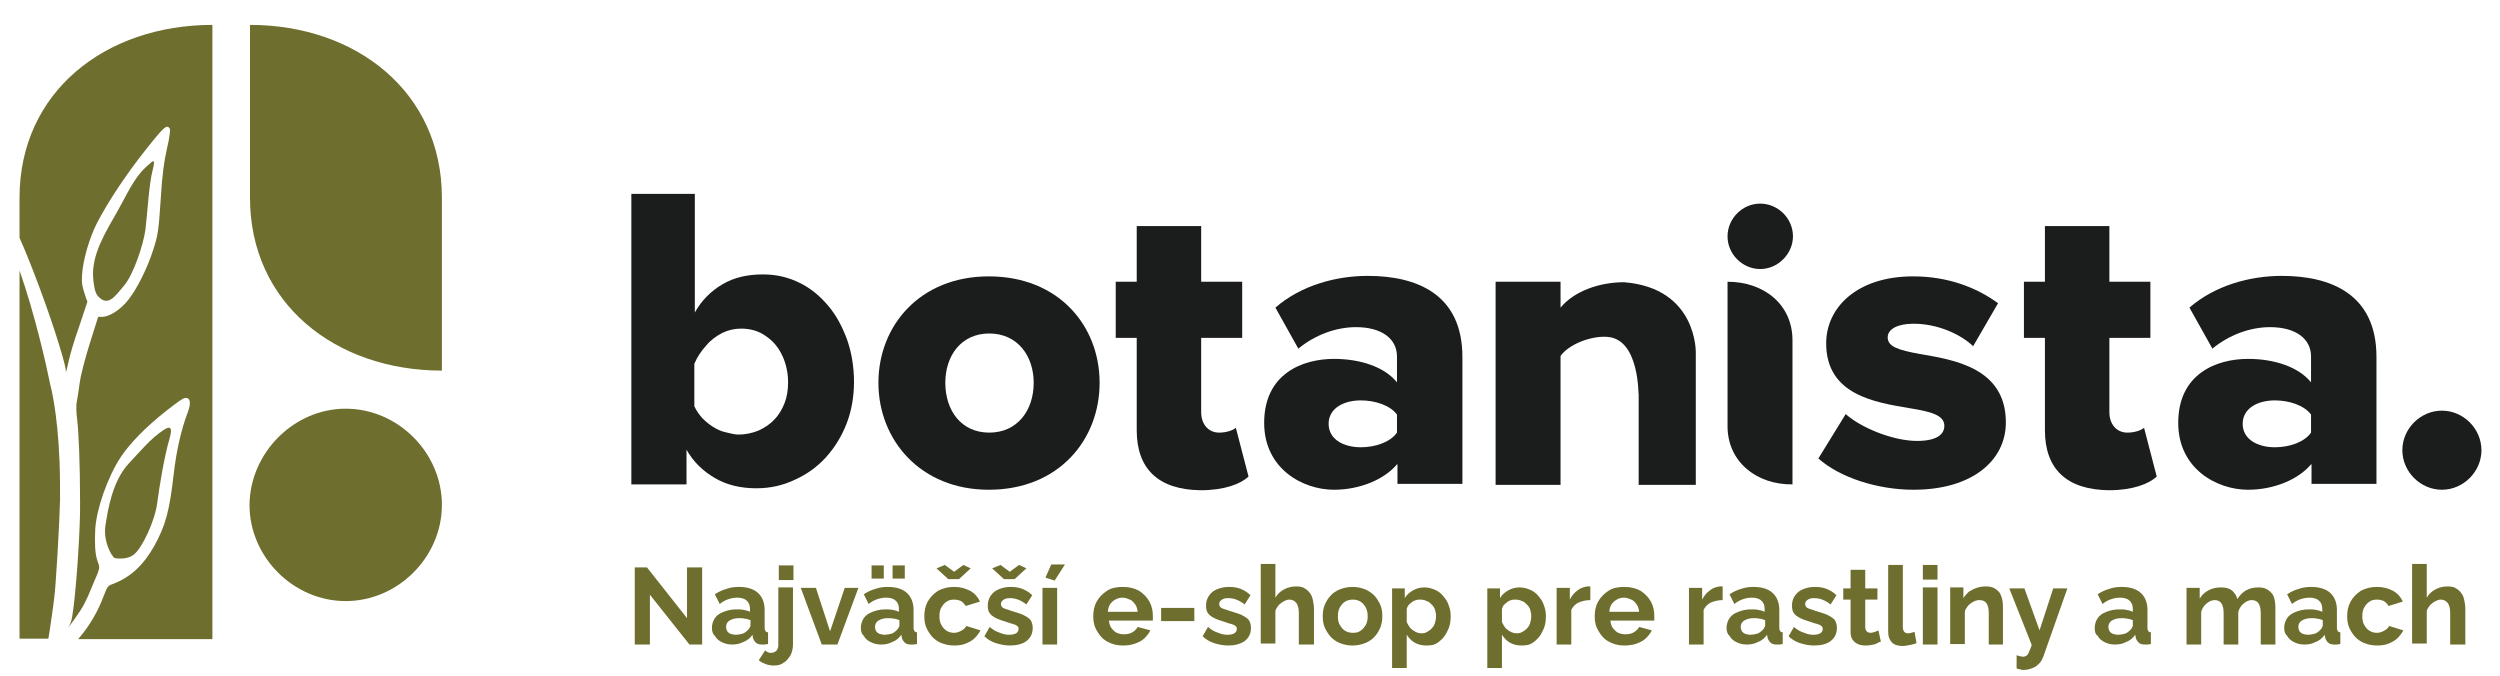
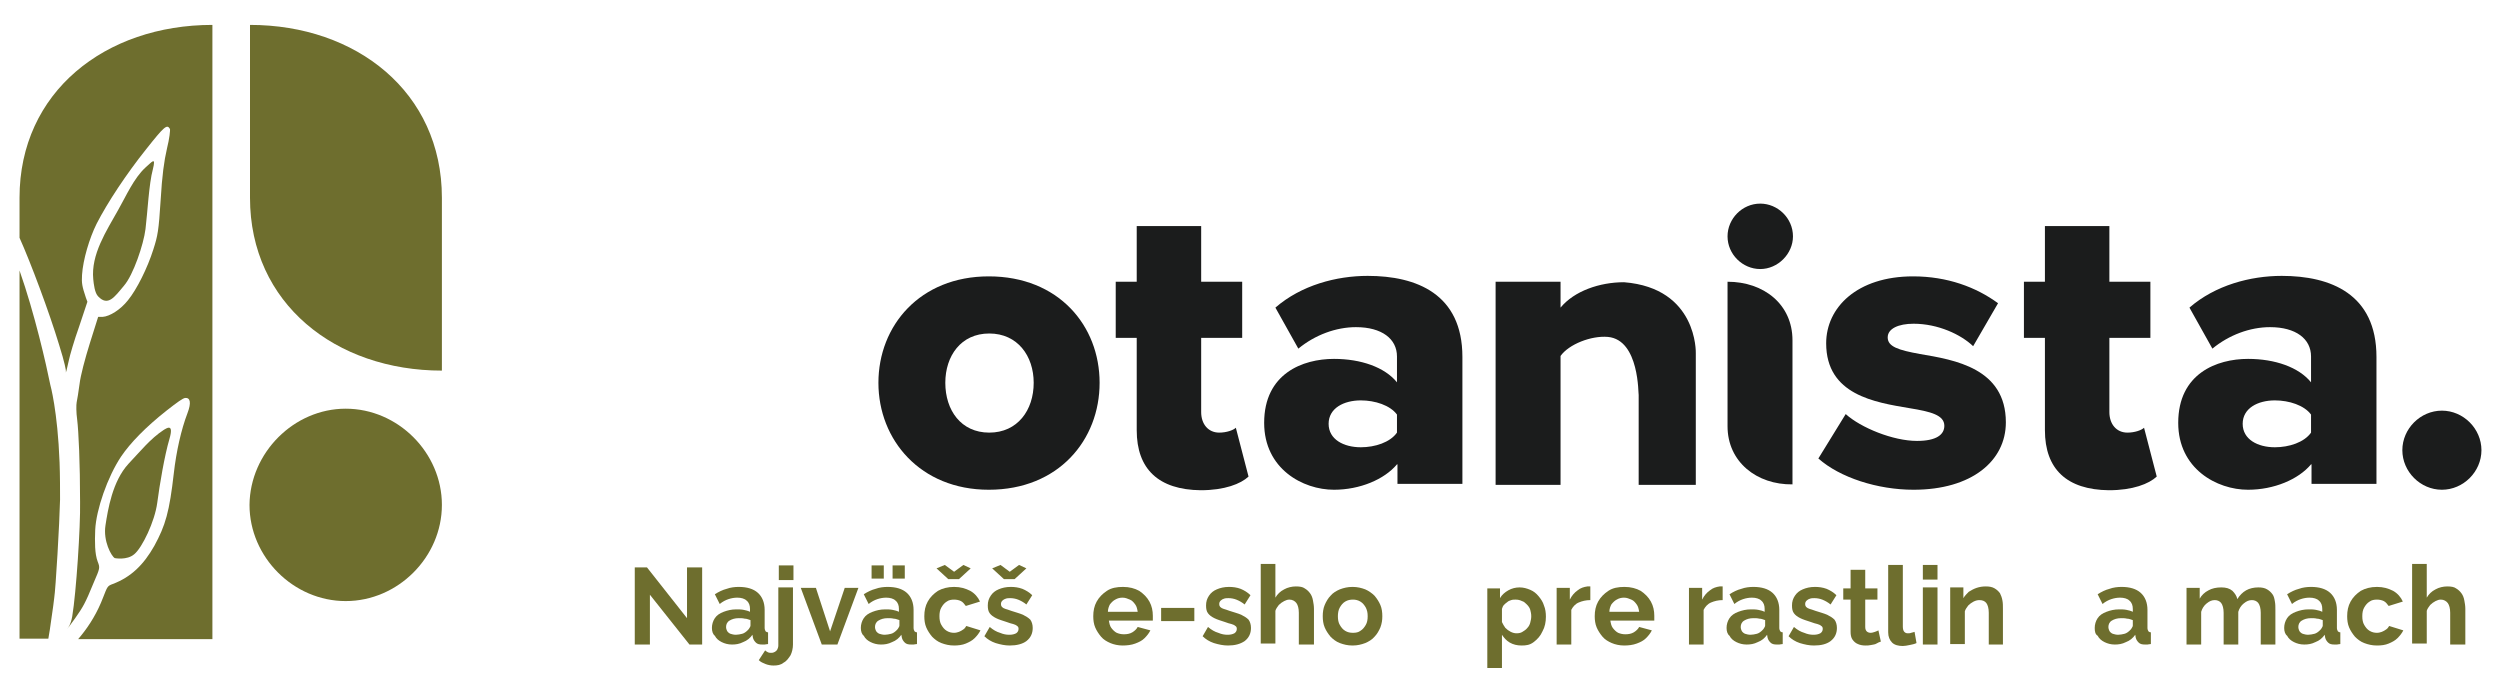
<svg xmlns="http://www.w3.org/2000/svg" id="Layer_1" x="0px" y="0px" viewBox="0 0 512 138.4" style="enable-background:new 0 0 512 138.4;" xml:space="preserve">
  <style type="text/css">	.st0{fill:#6E6E2E;}	.st1{fill:#1B1C1C;}</style>
  <g>
    <g>
      <path class="st0" d="M133.1,121.8V132H130v-15.8h2.5l8.2,10.4v-10.4h3.1V132h-2.6L133.1,121.8z" />
      <path class="st0" d="M145.8,128.6c0-0.7,0.2-1.4,0.6-2c0.4-0.6,1-1,1.8-1.3c0.8-0.3,1.6-0.5,2.6-0.5c0.5,0,1,0,1.5,0.1   s0.9,0.2,1.3,0.4v-0.6c0-0.7-0.2-1.3-0.7-1.7c-0.4-0.4-1.1-0.6-1.9-0.6c-0.6,0-1.2,0.1-1.8,0.3c-0.6,0.2-1.2,0.5-1.8,1l-1-2   c0.8-0.5,1.6-0.9,2.4-1.1c0.8-0.3,1.7-0.4,2.5-0.4c1.7,0,3,0.4,3.9,1.2c0.9,0.8,1.4,2,1.4,3.5v3.7c0,0.3,0.1,0.5,0.2,0.7   c0.1,0.1,0.3,0.2,0.5,0.2v2.4c-0.3,0-0.5,0.1-0.7,0.1c-0.2,0-0.4,0-0.5,0c-0.6,0-1-0.1-1.3-0.4s-0.5-0.6-0.6-1l-0.1-0.6   c-0.5,0.7-1.1,1.2-1.9,1.5c-0.8,0.4-1.5,0.5-2.3,0.5c-0.8,0-1.5-0.2-2.1-0.5c-0.6-0.3-1.1-0.7-1.4-1.3   C146,129.9,145.8,129.3,145.8,128.6z M153.1,129.1c0.2-0.2,0.3-0.3,0.4-0.5c0.1-0.2,0.2-0.3,0.2-0.5V127c-0.4-0.1-0.7-0.3-1.2-0.3   c-0.4-0.1-0.8-0.1-1.2-0.1c-0.8,0-1.4,0.2-1.9,0.5c-0.5,0.3-0.7,0.8-0.7,1.3c0,0.3,0.1,0.6,0.2,0.8s0.4,0.5,0.7,0.6   s0.7,0.2,1.1,0.2c0.4,0,0.9-0.1,1.3-0.2S152.8,129.4,153.1,129.1z" />
      <path class="st0" d="M158.4,136.3c-0.5,0-1.1-0.1-1.6-0.3c-0.5-0.2-1-0.4-1.4-0.8l1.3-2c0.2,0.2,0.4,0.3,0.6,0.4s0.5,0.1,0.7,0.1   c0.3,0,0.5-0.1,0.7-0.2c0.2-0.1,0.4-0.3,0.5-0.5c0.1-0.2,0.2-0.5,0.2-0.8v-11.9h3v11.7c0,0.8-0.2,1.6-0.5,2.2   c-0.4,0.6-0.8,1.2-1.4,1.5C159.9,136.2,159.2,136.3,158.4,136.3z M159.5,118.8v-3h3v3H159.5z" />
      <path class="st0" d="M168.3,132l-4.3-11.6h3.1l2.9,8.9l3-8.9h2.8l-4.3,11.6H168.3z" />
      <path class="st0" d="M176.3,128.6c0-0.7,0.2-1.4,0.6-2c0.4-0.6,1-1,1.8-1.3c0.8-0.3,1.6-0.5,2.6-0.5c0.5,0,1,0,1.5,0.1   s0.9,0.2,1.3,0.4v-0.6c0-0.7-0.2-1.3-0.7-1.7c-0.4-0.4-1.1-0.6-1.9-0.6c-0.6,0-1.2,0.1-1.8,0.3c-0.6,0.2-1.2,0.5-1.8,1l-1-2   c0.8-0.5,1.6-0.9,2.4-1.1c0.8-0.3,1.7-0.4,2.5-0.4c1.7,0,3,0.4,3.9,1.2c0.9,0.8,1.4,2,1.4,3.5v3.7c0,0.3,0.1,0.5,0.2,0.7   c0.1,0.1,0.3,0.2,0.5,0.2v2.4c-0.3,0-0.5,0.1-0.7,0.1c-0.2,0-0.4,0-0.5,0c-0.6,0-1-0.1-1.3-0.4s-0.5-0.6-0.6-1l-0.1-0.6   c-0.5,0.7-1.1,1.2-1.9,1.5c-0.8,0.4-1.5,0.5-2.3,0.5c-0.8,0-1.5-0.2-2.1-0.5c-0.6-0.3-1.1-0.7-1.4-1.3   C176.5,129.9,176.3,129.3,176.3,128.6z M178.5,118.5v-2.7h2.5v2.7H178.5z M183.6,129.1c0.2-0.2,0.3-0.3,0.4-0.5   c0.1-0.2,0.2-0.3,0.2-0.5V127c-0.4-0.1-0.7-0.3-1.2-0.3c-0.4-0.1-0.8-0.1-1.2-0.1c-0.8,0-1.4,0.2-1.9,0.5   c-0.5,0.3-0.7,0.8-0.7,1.3c0,0.3,0.1,0.6,0.2,0.8s0.4,0.5,0.7,0.6s0.7,0.2,1.1,0.2c0.4,0,0.9-0.1,1.3-0.2S183.3,129.4,183.6,129.1   z M182.8,118.5v-2.7h2.5v2.7H182.8z" />
      <path class="st0" d="M195.4,132.2c-1,0-1.8-0.2-2.6-0.5s-1.4-0.8-1.9-1.3c-0.5-0.6-0.9-1.2-1.2-1.9c-0.3-0.7-0.4-1.5-0.4-2.3   c0-1.1,0.2-2.1,0.7-3c0.5-0.9,1.2-1.6,2.1-2.2c0.9-0.5,2-0.8,3.3-0.8c1.3,0,2.3,0.3,3.3,0.8c0.9,0.5,1.6,1.3,2,2.2l-2.9,0.9   c-0.3-0.4-0.6-0.8-1-1s-0.9-0.3-1.4-0.3c-0.6,0-1.1,0.1-1.5,0.4c-0.5,0.3-0.8,0.7-1.1,1.2s-0.4,1.1-0.4,1.8c0,0.7,0.1,1.3,0.4,1.8   c0.3,0.5,0.6,0.9,1.1,1.2c0.5,0.3,1,0.4,1.5,0.4c0.4,0,0.7-0.1,1-0.2c0.3-0.1,0.6-0.3,0.9-0.5c0.3-0.2,0.4-0.4,0.6-0.7l2.9,0.9   c-0.3,0.6-0.7,1.1-1.2,1.6c-0.5,0.5-1.1,0.8-1.8,1.1S196.2,132.2,195.4,132.2z M193.5,115.7l1.9,1.4l1.9-1.4l1.5,0.7l-2.4,2.2   h-2.2l-2.4-2.2L193.5,115.7z" />
      <path class="st0" d="M206.8,132.2c-1,0-1.9-0.2-2.9-0.5c-0.9-0.3-1.7-0.8-2.3-1.4l1.1-1.9c0.7,0.6,1.4,1,2.1,1.2   c0.7,0.3,1.3,0.4,1.9,0.4c0.6,0,1-0.1,1.4-0.3c0.3-0.2,0.5-0.5,0.5-0.9c0-0.3-0.1-0.5-0.3-0.6c-0.2-0.2-0.5-0.3-0.8-0.4   c-0.4-0.1-0.8-0.2-1.3-0.4c-0.9-0.3-1.6-0.5-2.2-0.8s-1-0.6-1.3-1c-0.3-0.4-0.4-0.9-0.4-1.6c0-0.8,0.2-1.4,0.6-2s0.9-1,1.6-1.3   s1.5-0.5,2.5-0.5c0.8,0,1.6,0.1,2.4,0.4c0.7,0.3,1.4,0.7,2,1.3l-1.2,1.9c-0.6-0.5-1.2-0.8-1.7-1c-0.5-0.2-1.1-0.3-1.6-0.3   c-0.3,0-0.6,0-0.9,0.1c-0.3,0.1-0.5,0.2-0.7,0.4s-0.3,0.4-0.3,0.7c0,0.3,0.1,0.5,0.2,0.6c0.2,0.2,0.4,0.3,0.7,0.4s0.7,0.2,1.2,0.4   c0.9,0.3,1.7,0.5,2.4,0.8c0.6,0.3,1.1,0.6,1.5,1c0.3,0.4,0.5,1,0.5,1.7c0,1.1-0.4,2-1.3,2.7C209.4,131.9,208.2,132.2,206.8,132.2z    M204.9,115.7l1.9,1.4l1.9-1.4l1.5,0.7l-2.4,2.2h-2.2l-2.4-2.2L204.9,115.7z" />
-       <path class="st0" d="M213.5,132v-11.6h3V132H213.5z M216,118.9l-1.9-0.6l1.2-2.7h2.8L216,118.9z" />
      <path class="st0" d="M229.9,132.2c-0.9,0-1.8-0.2-2.5-0.5s-1.4-0.7-1.9-1.3c-0.5-0.6-0.9-1.2-1.2-1.9c-0.3-0.7-0.4-1.5-0.4-2.3   c0-1.1,0.2-2.1,0.7-3c0.5-0.9,1.2-1.6,2.1-2.2c0.9-0.6,2-0.8,3.3-0.8c1.3,0,2.4,0.3,3.3,0.8c0.9,0.6,1.6,1.3,2.1,2.2   c0.5,0.9,0.7,1.9,0.7,2.9c0,0.2,0,0.4,0,0.5c0,0.2,0,0.3,0,0.5h-9c0.1,0.6,0.2,1.1,0.5,1.5c0.3,0.4,0.7,0.8,1.1,1   c0.5,0.2,0.9,0.3,1.5,0.3c0.6,0,1.2-0.1,1.7-0.4c0.5-0.3,0.9-0.7,1.1-1.1l2.6,0.7c-0.3,0.6-0.7,1.1-1.2,1.6   c-0.5,0.5-1.1,0.8-1.9,1.1S230.8,132.2,229.9,132.2z M226.9,125.3h6.1c-0.1-0.6-0.2-1.1-0.5-1.5c-0.3-0.4-0.6-0.8-1.1-1   s-0.9-0.4-1.5-0.4c-0.5,0-1,0.1-1.5,0.4c-0.4,0.2-0.8,0.6-1.1,1C227.1,124.2,226.9,124.7,226.9,125.3z" />
      <path class="st0" d="M237.8,127.2v-2.7h6.8v2.7H237.8z" />
      <path class="st0" d="M251.5,132.2c-1,0-1.9-0.2-2.9-0.5c-0.9-0.3-1.7-0.8-2.3-1.4l1.1-1.9c0.7,0.6,1.4,1,2.1,1.2   c0.7,0.3,1.3,0.4,1.9,0.4c0.6,0,1-0.1,1.4-0.3c0.3-0.2,0.5-0.5,0.5-0.9c0-0.3-0.1-0.5-0.3-0.6c-0.2-0.2-0.5-0.3-0.8-0.4   c-0.4-0.1-0.8-0.2-1.3-0.4c-0.9-0.3-1.6-0.5-2.2-0.8s-1-0.6-1.3-1c-0.3-0.4-0.4-0.9-0.4-1.6c0-0.8,0.2-1.4,0.6-2s0.9-1,1.6-1.3   s1.5-0.5,2.5-0.5c0.8,0,1.6,0.1,2.4,0.4c0.7,0.3,1.4,0.7,2,1.3l-1.2,1.9c-0.6-0.5-1.2-0.8-1.7-1c-0.5-0.2-1.1-0.3-1.6-0.3   c-0.3,0-0.6,0-0.9,0.1c-0.3,0.1-0.5,0.2-0.7,0.4s-0.3,0.4-0.3,0.7c0,0.3,0.1,0.5,0.2,0.6c0.2,0.2,0.4,0.3,0.7,0.4s0.7,0.2,1.2,0.4   c0.9,0.3,1.7,0.5,2.4,0.8c0.6,0.3,1.1,0.6,1.5,1c0.3,0.4,0.5,1,0.5,1.7c0,1.1-0.4,2-1.3,2.7C254,131.9,252.9,132.2,251.5,132.2z" />
      <path class="st0" d="M269,132h-3v-6.5c0-0.9-0.2-1.6-0.5-2c-0.3-0.4-0.8-0.7-1.4-0.7c-0.4,0-0.7,0.1-1.1,0.3s-0.8,0.5-1.1,0.8   c-0.3,0.4-0.6,0.8-0.7,1.2v6.7h-3v-16.3h3v6.9c0.4-0.7,1-1.3,1.8-1.7c0.7-0.4,1.6-0.6,2.4-0.6c0.8,0,1.4,0.1,1.8,0.4   c0.5,0.3,0.8,0.6,1.1,1c0.3,0.4,0.5,0.9,0.6,1.5c0.1,0.5,0.2,1.1,0.2,1.7V132z" />
      <path class="st0" d="M277,132.2c-1,0-1.8-0.2-2.6-0.5c-0.8-0.3-1.4-0.8-1.9-1.3c-0.5-0.6-0.9-1.2-1.2-1.9   c-0.3-0.7-0.4-1.5-0.4-2.3c0-0.8,0.1-1.6,0.4-2.3s0.7-1.4,1.2-1.9c0.5-0.6,1.2-1,1.9-1.3c0.8-0.3,1.6-0.5,2.6-0.5   c1,0,1.8,0.2,2.6,0.5c0.7,0.3,1.4,0.8,1.9,1.3c0.5,0.6,0.9,1.2,1.2,1.9c0.3,0.7,0.4,1.5,0.4,2.3c0,0.8-0.1,1.5-0.4,2.3   c-0.3,0.7-0.7,1.4-1.2,1.9c-0.5,0.6-1.2,1-1.9,1.3C278.8,132,278,132.2,277,132.2z M274,126.2c0,0.7,0.1,1.3,0.4,1.8   c0.3,0.5,0.6,0.9,1.1,1.2c0.5,0.3,1,0.4,1.6,0.4c0.6,0,1.1-0.1,1.5-0.4c0.5-0.3,0.8-0.7,1.1-1.2c0.3-0.5,0.4-1.1,0.4-1.8   c0-0.7-0.1-1.2-0.4-1.8c-0.3-0.5-0.6-0.9-1.1-1.2c-0.5-0.3-1-0.4-1.5-0.4c-0.6,0-1.1,0.1-1.6,0.4c-0.5,0.3-0.8,0.7-1.1,1.2   S274,125.6,274,126.2z" />
-       <path class="st0" d="M292.1,132.2c-0.9,0-1.7-0.2-2.4-0.6c-0.7-0.4-1.2-1-1.6-1.6v6.8h-3v-16.3h2.6v2c0.4-0.7,1-1.2,1.7-1.6   c0.7-0.4,1.5-0.6,2.3-0.6c0.8,0,1.5,0.2,2.2,0.5c0.7,0.3,1.2,0.7,1.7,1.3s0.9,1.2,1.1,1.9c0.3,0.7,0.4,1.5,0.4,2.3   c0,1.1-0.2,2.1-0.7,3c-0.4,0.9-1,1.6-1.8,2.2S293.1,132.2,292.1,132.2z M291.1,129.7c0.5,0,0.9-0.1,1.2-0.3s0.7-0.4,1-0.8   c0.3-0.3,0.5-0.7,0.6-1.1c0.1-0.4,0.2-0.8,0.2-1.3c0-0.5-0.1-0.9-0.2-1.3s-0.4-0.8-0.7-1.1c-0.3-0.3-0.6-0.6-1-0.7   c-0.4-0.2-0.8-0.3-1.3-0.3c-0.3,0-0.6,0-0.9,0.1c-0.3,0.1-0.6,0.2-0.8,0.4c-0.3,0.2-0.5,0.4-0.7,0.6c-0.2,0.2-0.3,0.5-0.4,0.8v2.7   c0.2,0.4,0.4,0.8,0.7,1.2c0.3,0.3,0.7,0.6,1.1,0.8C290.3,129.6,290.7,129.7,291.1,129.7z" />
      <path class="st0" d="M311.6,132.2c-0.9,0-1.7-0.2-2.4-0.6c-0.7-0.4-1.2-1-1.6-1.6v6.8h-3v-16.3h2.6v2c0.4-0.7,1-1.2,1.7-1.6   c0.7-0.4,1.5-0.6,2.3-0.6c0.8,0,1.5,0.2,2.2,0.5c0.7,0.3,1.2,0.7,1.7,1.3s0.9,1.2,1.1,1.9c0.3,0.7,0.4,1.5,0.4,2.3   c0,1.1-0.2,2.1-0.7,3c-0.4,0.9-1,1.6-1.8,2.2S312.6,132.2,311.6,132.2z M310.6,129.7c0.5,0,0.9-0.1,1.2-0.3s0.7-0.4,1-0.8   c0.3-0.3,0.5-0.7,0.6-1.1c0.1-0.4,0.2-0.8,0.2-1.3c0-0.5-0.1-0.9-0.2-1.3s-0.4-0.8-0.7-1.1c-0.3-0.3-0.6-0.6-1-0.7   c-0.4-0.2-0.8-0.3-1.3-0.3c-0.3,0-0.6,0-0.9,0.1c-0.3,0.1-0.6,0.2-0.8,0.4c-0.3,0.2-0.5,0.4-0.7,0.6c-0.2,0.2-0.3,0.5-0.4,0.8v2.7   c0.2,0.4,0.4,0.8,0.7,1.2c0.3,0.3,0.7,0.6,1.1,0.8C309.8,129.6,310.2,129.7,310.6,129.7z" />
      <path class="st0" d="M325.7,122.9c-0.9,0-1.7,0.2-2.4,0.5c-0.7,0.3-1.2,0.9-1.5,1.5v7.1h-3v-11.6h2.7v2.4c0.4-0.8,0.9-1.4,1.6-1.9   c0.6-0.5,1.3-0.7,2-0.8c0.2,0,0.3,0,0.4,0c0.1,0,0.2,0,0.2,0V122.9z" />
      <path class="st0" d="M332.6,132.2c-0.9,0-1.8-0.2-2.5-0.5s-1.4-0.7-1.9-1.3c-0.5-0.6-0.9-1.2-1.2-1.9c-0.3-0.7-0.4-1.5-0.4-2.3   c0-1.1,0.2-2.1,0.7-3c0.5-0.9,1.2-1.6,2.1-2.2c0.9-0.6,2-0.8,3.3-0.8c1.3,0,2.4,0.3,3.3,0.8c0.9,0.6,1.6,1.3,2.1,2.2   c0.5,0.9,0.7,1.9,0.7,2.9c0,0.2,0,0.4,0,0.5s0,0.3,0,0.5h-9c0.1,0.6,0.2,1.1,0.5,1.5c0.3,0.4,0.7,0.8,1.1,1   c0.5,0.2,0.9,0.3,1.5,0.3c0.6,0,1.2-0.1,1.7-0.4c0.5-0.3,0.9-0.7,1.1-1.1l2.6,0.7c-0.3,0.6-0.7,1.1-1.2,1.6   c-0.5,0.5-1.1,0.8-1.9,1.1S333.5,132.2,332.6,132.2z M329.6,125.3h6.1c-0.1-0.6-0.2-1.1-0.5-1.5c-0.3-0.4-0.6-0.8-1.1-1   s-0.9-0.4-1.5-0.4c-0.5,0-1,0.1-1.5,0.4c-0.4,0.2-0.8,0.6-1.1,1C329.8,124.2,329.6,124.7,329.6,125.3z" />
      <path class="st0" d="M352.8,122.9c-0.9,0-1.7,0.2-2.4,0.5c-0.7,0.3-1.2,0.9-1.5,1.5v7.1h-3v-11.6h2.7v2.4c0.4-0.8,0.9-1.4,1.6-1.9   c0.6-0.5,1.3-0.7,2-0.8c0.2,0,0.3,0,0.4,0c0.1,0,0.2,0,0.2,0V122.9z" />
      <path class="st0" d="M353.6,128.6c0-0.7,0.2-1.4,0.6-2c0.4-0.6,1-1,1.8-1.3c0.8-0.3,1.6-0.5,2.6-0.5c0.5,0,1,0,1.5,0.1   s0.9,0.2,1.3,0.4v-0.6c0-0.7-0.2-1.3-0.7-1.7c-0.4-0.4-1.1-0.6-1.9-0.6c-0.6,0-1.2,0.1-1.8,0.3c-0.6,0.2-1.2,0.5-1.8,1l-1-2   c0.8-0.5,1.6-0.9,2.4-1.1c0.8-0.3,1.7-0.4,2.5-0.4c1.7,0,3,0.4,3.9,1.2c0.9,0.8,1.4,2,1.4,3.5v3.7c0,0.3,0.1,0.5,0.2,0.7   c0.1,0.1,0.3,0.2,0.5,0.2v2.4c-0.3,0-0.5,0.1-0.7,0.1c-0.2,0-0.4,0-0.5,0c-0.6,0-1-0.1-1.3-0.4s-0.5-0.6-0.6-1l-0.1-0.6   c-0.5,0.7-1.1,1.2-1.9,1.5c-0.8,0.4-1.5,0.5-2.3,0.5c-0.8,0-1.5-0.2-2.1-0.5c-0.6-0.3-1.1-0.7-1.4-1.3   C353.8,129.9,353.6,129.3,353.6,128.6z M360.9,129.1c0.2-0.2,0.3-0.3,0.4-0.5c0.1-0.2,0.2-0.3,0.2-0.5V127   c-0.4-0.1-0.7-0.3-1.2-0.3c-0.4-0.1-0.8-0.1-1.2-0.1c-0.8,0-1.4,0.2-1.9,0.5c-0.5,0.3-0.7,0.8-0.7,1.3c0,0.3,0.1,0.6,0.2,0.8   s0.4,0.5,0.7,0.6s0.7,0.2,1.1,0.2c0.4,0,0.9-0.1,1.3-0.2S360.6,129.4,360.9,129.1z" />
      <path class="st0" d="M371.5,132.2c-1,0-1.9-0.2-2.9-0.5c-0.9-0.3-1.7-0.8-2.3-1.4l1.1-1.9c0.7,0.6,1.4,1,2.1,1.2   c0.7,0.3,1.3,0.4,1.9,0.4c0.6,0,1-0.1,1.4-0.3c0.3-0.2,0.5-0.5,0.5-0.9c0-0.3-0.1-0.5-0.3-0.6c-0.2-0.2-0.5-0.3-0.8-0.4   c-0.4-0.1-0.8-0.2-1.3-0.4c-0.9-0.3-1.6-0.5-2.2-0.8s-1-0.6-1.3-1c-0.3-0.4-0.4-0.9-0.4-1.6c0-0.8,0.2-1.4,0.6-2s0.9-1,1.6-1.3   s1.5-0.5,2.5-0.5c0.8,0,1.6,0.1,2.4,0.4c0.7,0.3,1.4,0.7,2,1.3l-1.2,1.9c-0.6-0.5-1.2-0.8-1.7-1c-0.5-0.2-1.1-0.3-1.6-0.3   c-0.3,0-0.6,0-0.9,0.1c-0.3,0.1-0.5,0.2-0.7,0.4s-0.3,0.4-0.3,0.7c0,0.3,0.1,0.5,0.2,0.6c0.2,0.2,0.4,0.3,0.7,0.4s0.7,0.2,1.2,0.4   c0.9,0.3,1.7,0.5,2.4,0.8c0.6,0.3,1.1,0.6,1.5,1c0.3,0.4,0.5,1,0.5,1.7c0,1.1-0.4,2-1.3,2.7C374.1,131.9,373,132.2,371.5,132.2z" />
      <path class="st0" d="M385.2,131.4c-0.3,0.1-0.6,0.2-0.9,0.4s-0.7,0.2-1.1,0.3c-0.4,0.1-0.8,0.1-1.2,0.1c-0.5,0-1.1-0.1-1.5-0.3   c-0.5-0.2-0.8-0.5-1.1-0.9c-0.3-0.4-0.4-1-0.4-1.6v-6.6h-1.5v-2.3h1.5v-3.8h3v3.8h2.5v2.3h-2.5v5.6c0,0.4,0.1,0.7,0.3,0.9   c0.2,0.2,0.5,0.3,0.8,0.3s0.6-0.1,0.9-0.2c0.3-0.1,0.5-0.2,0.7-0.3L385.2,131.4z" />
      <path class="st0" d="M386.7,115.7h3v12.6c0,0.5,0.1,0.9,0.3,1.1c0.2,0.2,0.4,0.3,0.7,0.3c0.2,0,0.5,0,0.7-0.1   c0.3-0.1,0.5-0.1,0.7-0.2l0.4,2.3c-0.4,0.2-0.9,0.3-1.4,0.4c-0.5,0.1-1,0.2-1.4,0.2c-0.9,0-1.7-0.2-2.2-0.7   c-0.5-0.5-0.8-1.2-0.8-2.1V115.7z" />
      <path class="st0" d="M393.8,118.7v-3h3v3H393.8z M393.8,132v-11.7h3V132H393.8z" />
      <path class="st0" d="M410.3,132h-3v-6.5c0-0.9-0.2-1.6-0.5-2c-0.3-0.4-0.8-0.6-1.4-0.6c-0.4,0-0.8,0.1-1.2,0.3s-0.8,0.5-1.1,0.8   c-0.3,0.4-0.6,0.8-0.7,1.2v6.7h-3v-11.6h2.7v2.2c0.3-0.5,0.7-0.9,1.1-1.3c0.5-0.3,1-0.6,1.6-0.8s1.2-0.3,1.9-0.3   c0.7,0,1.3,0.1,1.8,0.4c0.5,0.3,0.8,0.6,1.1,1c0.2,0.4,0.4,0.9,0.5,1.5c0.1,0.5,0.1,1.1,0.1,1.7V132z" />
-       <path class="st0" d="M413,134.2c0.3,0.1,0.5,0.1,0.7,0.2c0.2,0,0.4,0.1,0.6,0.1c0.3,0,0.5-0.1,0.7-0.2c0.2-0.1,0.4-0.4,0.5-0.7   c0.2-0.4,0.4-0.9,0.6-1.5l-4.6-11.6h3.1l3.1,8.6l2.8-8.6h2.9l-4.9,13.9c-0.2,0.5-0.4,1-0.8,1.4c-0.4,0.4-0.8,0.8-1.4,1   c-0.5,0.2-1.1,0.4-1.8,0.4c-0.2,0-0.5,0-0.7-0.1c-0.2,0-0.5-0.1-0.8-0.2V134.2z" />
      <path class="st0" d="M429,128.6c0-0.7,0.2-1.4,0.6-2c0.4-0.6,1-1,1.8-1.3c0.8-0.3,1.6-0.5,2.6-0.5c0.5,0,1,0,1.5,0.1   s0.9,0.2,1.3,0.4v-0.6c0-0.7-0.2-1.3-0.7-1.7c-0.4-0.4-1.1-0.6-1.9-0.6c-0.6,0-1.2,0.1-1.8,0.3c-0.6,0.2-1.2,0.5-1.8,1l-1-2   c0.8-0.5,1.6-0.9,2.4-1.1c0.8-0.3,1.7-0.4,2.5-0.4c1.7,0,3,0.4,3.9,1.2c0.9,0.8,1.4,2,1.4,3.5v3.7c0,0.3,0.1,0.5,0.2,0.7   c0.1,0.1,0.3,0.2,0.5,0.2v2.4c-0.3,0-0.5,0.1-0.7,0.1c-0.2,0-0.4,0-0.5,0c-0.6,0-1-0.1-1.3-0.4s-0.5-0.6-0.6-1l-0.1-0.6   c-0.5,0.7-1.1,1.2-1.9,1.5c-0.8,0.4-1.5,0.5-2.3,0.5c-0.8,0-1.5-0.2-2.1-0.5c-0.6-0.3-1.1-0.7-1.4-1.3   C429.1,129.9,429,129.3,429,128.6z M436.2,129.1c0.2-0.2,0.3-0.3,0.4-0.5c0.1-0.2,0.2-0.3,0.2-0.5V127c-0.4-0.1-0.7-0.3-1.2-0.3   c-0.4-0.1-0.8-0.1-1.2-0.1c-0.8,0-1.4,0.2-1.9,0.5c-0.5,0.3-0.7,0.8-0.7,1.3c0,0.3,0.1,0.6,0.2,0.8s0.4,0.5,0.7,0.6   s0.7,0.2,1.1,0.2c0.4,0,0.9-0.1,1.3-0.2S435.9,129.4,436.2,129.1z" />
      <path class="st0" d="M466,132h-3v-6.5c0-0.9-0.2-1.6-0.5-2s-0.8-0.6-1.3-0.6c-0.6,0-1.1,0.2-1.7,0.7c-0.5,0.4-0.9,1-1.1,1.7v6.7   h-3v-6.5c0-0.9-0.2-1.6-0.5-2c-0.3-0.4-0.8-0.6-1.3-0.6c-0.6,0-1.1,0.2-1.7,0.7c-0.5,0.4-0.9,1-1.1,1.7v6.7h-3v-11.6h2.7v2.2   c0.4-0.7,1-1.3,1.8-1.7c0.7-0.4,1.6-0.6,2.6-0.6c1,0,1.7,0.2,2.3,0.7c0.5,0.5,0.9,1.1,1,1.7c0.5-0.8,1.1-1.4,1.8-1.8   c0.7-0.4,1.6-0.6,2.5-0.6c0.7,0,1.3,0.1,1.8,0.4c0.5,0.3,0.8,0.6,1.1,1c0.3,0.4,0.4,0.9,0.5,1.5c0.1,0.5,0.1,1.1,0.1,1.7V132z" />
      <path class="st0" d="M467.8,128.6c0-0.7,0.2-1.4,0.6-2c0.4-0.6,1-1,1.8-1.3c0.8-0.3,1.6-0.5,2.6-0.5c0.5,0,1,0,1.5,0.1   s0.9,0.2,1.3,0.4v-0.6c0-0.7-0.2-1.3-0.7-1.7c-0.4-0.4-1.1-0.6-1.9-0.6c-0.6,0-1.2,0.1-1.8,0.3c-0.6,0.2-1.2,0.5-1.8,1l-1-2   c0.8-0.5,1.6-0.9,2.4-1.1c0.8-0.3,1.7-0.4,2.5-0.4c1.7,0,3,0.4,3.9,1.2c0.9,0.8,1.4,2,1.4,3.5v3.7c0,0.3,0.1,0.5,0.2,0.7   c0.1,0.1,0.3,0.2,0.5,0.2v2.4c-0.3,0-0.5,0.1-0.7,0.1c-0.2,0-0.4,0-0.5,0c-0.6,0-1-0.1-1.3-0.4s-0.5-0.6-0.6-1l-0.1-0.6   c-0.5,0.7-1.1,1.2-1.9,1.5c-0.8,0.4-1.5,0.5-2.3,0.5c-0.8,0-1.5-0.2-2.1-0.5c-0.6-0.3-1.1-0.7-1.4-1.3   C468,129.9,467.8,129.3,467.8,128.6z M475.1,129.1c0.2-0.2,0.3-0.3,0.4-0.5c0.1-0.2,0.2-0.3,0.2-0.5V127c-0.4-0.1-0.7-0.3-1.2-0.3   c-0.4-0.1-0.8-0.1-1.2-0.1c-0.8,0-1.4,0.2-1.9,0.5c-0.5,0.3-0.7,0.8-0.7,1.3c0,0.3,0.1,0.6,0.2,0.8s0.4,0.5,0.7,0.6   s0.7,0.2,1.1,0.2c0.4,0,0.9-0.1,1.3-0.2S474.8,129.4,475.1,129.1z" />
      <path class="st0" d="M486.8,132.2c-1,0-1.8-0.2-2.6-0.5s-1.4-0.8-1.9-1.3c-0.5-0.6-0.9-1.2-1.2-1.9c-0.3-0.7-0.4-1.5-0.4-2.3   c0-1.1,0.2-2.1,0.7-3c0.5-0.9,1.2-1.6,2.1-2.2c0.9-0.5,2-0.8,3.3-0.8c1.3,0,2.3,0.3,3.3,0.8c0.9,0.5,1.6,1.3,2,2.2l-2.9,0.9   c-0.3-0.4-0.6-0.8-1-1s-0.9-0.3-1.4-0.3c-0.6,0-1.1,0.1-1.5,0.4c-0.5,0.3-0.8,0.7-1.1,1.2s-0.4,1.1-0.4,1.8c0,0.7,0.1,1.3,0.4,1.8   c0.3,0.5,0.6,0.9,1.1,1.2c0.5,0.3,1,0.4,1.5,0.4c0.4,0,0.7-0.1,1-0.2c0.3-0.1,0.6-0.3,0.9-0.5c0.3-0.2,0.4-0.4,0.6-0.7l2.9,0.9   c-0.3,0.6-0.7,1.1-1.2,1.6c-0.5,0.5-1.1,0.8-1.8,1.1S487.7,132.2,486.8,132.2z" />
      <path class="st0" d="M504.8,132h-3v-6.5c0-0.9-0.2-1.6-0.5-2c-0.3-0.4-0.8-0.7-1.4-0.7c-0.4,0-0.7,0.1-1.1,0.3s-0.8,0.5-1.1,0.8   c-0.3,0.4-0.6,0.8-0.7,1.2v6.7h-3v-16.3h3v6.9c0.4-0.7,1-1.3,1.8-1.7c0.7-0.4,1.6-0.6,2.4-0.6c0.8,0,1.4,0.1,1.8,0.4   c0.5,0.3,0.8,0.6,1.1,1c0.3,0.4,0.5,0.9,0.6,1.5c0.1,0.5,0.2,1.1,0.2,1.7V132z" />
    </g>
    <path class="st1" d="M360.5,55.1c-3.6,0-6.7-3-6.7-6.7c0-3.6,3-6.7,6.7-6.7c3.6,0,6.7,3,6.7,6.7C367.2,52,364.1,55.1,360.5,55.1z" />
    <path class="st1" d="M353.8,87.3V57.7c7.4,0,13.3,4.6,13.3,12v29.5C359.8,99.3,353.8,94.6,353.8,87.3z" />
    <g>
      <path class="st1" d="M286.1,95.1c-2.6,3.1-7.6,5.2-12.9,5.2c-6.4,0-14.3-4.3-14.3-13.7c0-10.1,7.9-13.1,14.3-13.1   c5.5,0,10.4,1.7,12.9,4.8v-5.3c0-3.6-3.1-6-8.4-6c-4.1,0-8.4,1.6-11.8,4.4l-4.7-8.4c5.3-4.6,12.5-6.5,18.9-6.5   c10,0,19.4,3.7,19.4,16.6v26h-13.3V95.1z M286.1,84.9c-1.4-1.9-4.5-2.9-7.4-2.9c-3.5,0-6.6,1.6-6.6,4.8s3.1,4.8,6.6,4.8   c2.9,0,6-1,7.4-3V84.9z" />
      <path class="st1" d="M329.3,69c-3.4-0.3-8,1.5-9.7,3.9v26.4h-13.3V57.7h13.3v5.3c2.8-3.4,8-5.2,13-5.2   c15.1,1.2,14.7,14.5,14.7,14.5v27h-11.7c0,0,0-7.8,0-18.4C335.5,80.9,335.8,69.6,329.3,69z" />
      <path class="st1" d="M179.9,78.4c0-11.7,8.5-21.8,22.6-21.8c14.3,0,22.7,10.1,22.7,21.8s-8.4,21.9-22.7,21.9   C188.5,100.3,179.9,90.1,179.9,78.4z M211.7,78.4c0-5.5-3.3-10.1-9.1-10.1c-5.8,0-9,4.6-9,10.1c0,5.6,3.2,10.2,9,10.2   C208.4,88.6,211.7,84,211.7,78.4z" />
      <path class="st1" d="M378,84.8c3.1,2.8,9.7,5.5,14.6,5.5c4,0,5.6-1.3,5.6-3.1c0-2.2-2.8-2.9-7.1-3.6c-7.1-1.2-17.1-2.7-17.1-13.3   c0-7.3,6.3-13.7,17.8-13.7c7,0,12.9,2.2,17.4,5.5l-5.1,8.8c-2.5-2.4-7.2-4.6-12.2-4.6c-3.1,0-5.3,1-5.3,2.8c0,1.9,2.2,2.6,6.6,3.4   c7.1,1.2,17.6,2.9,17.6,14c0,7.9-7,13.8-18.9,13.8c-7.4,0-15.1-2.5-19.5-6.4L378,84.8z" />
      <path class="st1" d="M232.8,88.1V69.2h-4.3V57.7h4.3V46.3h13.2v11.4h8.4v11.5h-8.4v15.2c0,2.4,1.4,4.2,3.7,4.2   c1.5,0,2.9-0.5,3.4-1l2.6,10c-1.6,1.5-4.9,2.8-9.8,2.8C237.3,100.3,232.8,96.1,232.8,88.1z" />
      <path class="st1" d="M473.3,95.1c-2.6,3.1-7.6,5.2-12.9,5.2c-6.4,0-14.3-4.3-14.3-13.7c0-10.1,7.9-13.1,14.3-13.1   c5.5,0,10.4,1.7,12.9,4.8v-5.3c0-3.6-3.1-6-8.4-6c-4.1,0-8.4,1.6-11.8,4.4l-4.7-8.4c5.3-4.6,12.5-6.5,18.9-6.5   c10,0,19.4,3.7,19.4,16.6v26h-13.3V95.1z M473.3,84.9c-1.4-1.9-4.5-2.9-7.4-2.9c-3.5,0-6.6,1.6-6.6,4.8s3.1,4.8,6.6,4.8   c2.9,0,6-1,7.4-3V84.9z" />
      <path class="st1" d="M418.8,88.1V69.2h-4.3V57.7h4.3V46.3h13.2v11.4h8.4v11.5h-8.4v15.2c0,2.4,1.4,4.2,3.7,4.2   c1.5,0,2.9-0.5,3.4-1l2.6,10c-1.6,1.5-4.9,2.8-9.8,2.8C423.3,100.3,418.8,96.1,418.8,88.1z" />
      <path class="st1" d="M500.1,84.1c4.4,0,8.1,3.7,8.1,8.1c0,4.4-3.7,8.1-8.1,8.1c-4.4,0-8.1-3.7-8.1-8.1   C492,87.8,495.7,84.1,500.1,84.1z" />
    </g>
    <g>
      <path class="st0" d="M70.8,83.7c10.7,0,19.7,9,19.7,19.7c0,10.7-9,19.7-19.7,19.7c-10.7,0-19.7-9-19.7-19.7   C51.2,92.7,60.2,83.7,70.8,83.7z" />
      <path class="st0" d="M90.5,40.5v35.4c-21.7,0-39.3-13.7-39.3-35.4V5.1C72.9,5.1,90.5,18.8,90.5,40.5z" />
    </g>
    <g>
      <path class="st0" d="M10.2,129l0.7-4.9l0.2-1.6c0.3-1.8,1.1-15.5,1.2-20.2c0-1.7,0-5.1-0.1-7.6c-0.4-10.6-1.9-15.9-1.9-15.9   c-0.8-4-3.2-14.6-6.3-23.4v75.4h5.9L10.2,129z" />
      <path class="st0" d="M4,40.5v8.2c2.3,5.1,6.1,15.3,8.1,21.9c1.2,3.8,1.4,5.2,1.4,5.4c-0.1,0.8,0.2-0.3,0.6-2.2   c0.2-1,1.1-4.1,2.1-6.9l1.7-5.1l-0.3-0.8c-0.8-2.4-0.9-3-0.8-4.7c0.2-3.1,1.5-7.5,3-10.5c2.2-4.3,6.1-10.2,10.1-15.2   c3.8-4.8,4.3-5.2,4.9-4.2c0.1,0.2-0.1,2-0.6,4c-0.6,2.6-1,5.5-1.3,10.6c-0.4,6.3-0.6,7.3-1.5,10.1c-1.2,3.8-3.4,8.2-5.2,10.4   c-1.5,1.9-3.7,3.3-5.2,3.4l-0.9,0l-1.7,5.4c-1,3.2-1.9,6.6-2.1,8.3c-0.2,1.6-0.5,3.3-0.6,3.8c-0.1,0.5-0.1,2.1,0.1,3.5   c0.3,2.4,0.6,9,0.6,16.9c0.1,5.1-0.8,18.6-1.6,23.4c-0.3,1.8-1,2.6-1,2.5c0.1,0,0.8-1,1.6-2.1c1.6-2.3,2-2.9,3.8-7.3   c1.3-3,1.3-3,0.8-4.3c-0.6-1.6-0.6-4-0.5-6.5c0.2-4.1,2.5-10.8,5.3-15c1.9-2.8,5-6,9.3-9.4c2.3-1.8,3.3-2.5,3.8-2.6   c1.1-0.1,1.3,1,0.5,3.1c-1.3,3.4-2.3,7.9-2.8,12.3c-0.9,7.9-1.7,10.7-4,14.9c-2.2,3.9-4.8,6.4-8.5,7.8c-1.1,0.4-1.1,0.5-2,2.8   c-1.1,2.9-2.7,5.6-4.6,7.9c-0.2,0.2-0.3,0.4-0.5,0.6h27.5V5.1C21.6,5.1,4,18.8,4,40.5z" />
    </g>
    <g>
-       <path class="st1" d="M154.9,100c-3.3,0-6.1-0.7-8.5-2.1c-2.4-1.4-4.4-3.3-5.8-5.8v7.1h-11.3V39.7h13v24.3c1.4-2.5,3.3-4.4,5.7-5.8   c2.4-1.4,5.1-2,8.3-2c2.7,0,5.2,0.6,7.4,1.7c2.3,1.1,4.2,2.7,5.9,4.7c1.7,2,2.9,4.3,3.9,7c0.9,2.6,1.4,5.5,1.4,8.6   c0,3-0.5,5.9-1.5,8.5c-1,2.6-2.4,4.9-4.2,6.9c-1.8,2-3.9,3.5-6.3,4.6C160.4,99.4,157.8,100,154.9,100z M151.2,89   c1.5,0,2.8-0.3,4.1-0.8c1.3-0.6,2.4-1.3,3.3-2.3c0.9-0.9,1.6-2.1,2.1-3.4s0.7-2.7,0.7-4.2c0-1.9-0.4-3.8-1.2-5.5   c-0.8-1.7-1.9-3-3.4-4c-1.4-1-3.1-1.5-5-1.5c-1.4,0-2.7,0.3-3.9,0.9c-1.2,0.6-2.4,1.5-3.3,2.6c-1,1.1-1.8,2.3-2.4,3.7v8.7   c0.4,0.9,1,1.7,1.6,2.4c0.7,0.7,1.4,1.3,2.2,1.8c0.8,0.5,1.6,0.9,2.5,1.1S150.4,89,151.2,89z" />
-     </g>
+       </g>
    <path class="st0" d="M20.1,60.7c-0.7-0.7-0.9-2.5-1-3.5c-0.5-5.1,2.7-9.9,5.1-14.2c1.6-2.8,3.2-6.5,5.6-8.7  c1.3-1.1,2.2-2.4,1.5,0.4c-0.8,2.9-1.1,9-1.5,12.2s-2.5,9.4-4.4,11.6C23.4,60.9,22.1,62.8,20.1,60.7z" />
    <path class="st0" d="M23.5,114.3c-0.7-0.4-2.4-3.5-1.9-6.7s1.4-9,4.7-12.6c2.2-2.3,4.5-5.2,7.3-7c0.4-0.2,2.1-1.5,1.1,1.9  c-1,3.4-2,9.3-2.5,13.1c-0.5,3.8-3.1,9.2-4.7,10.5C26,114.8,23.5,114.3,23.5,114.3z" />
  </g>
</svg>